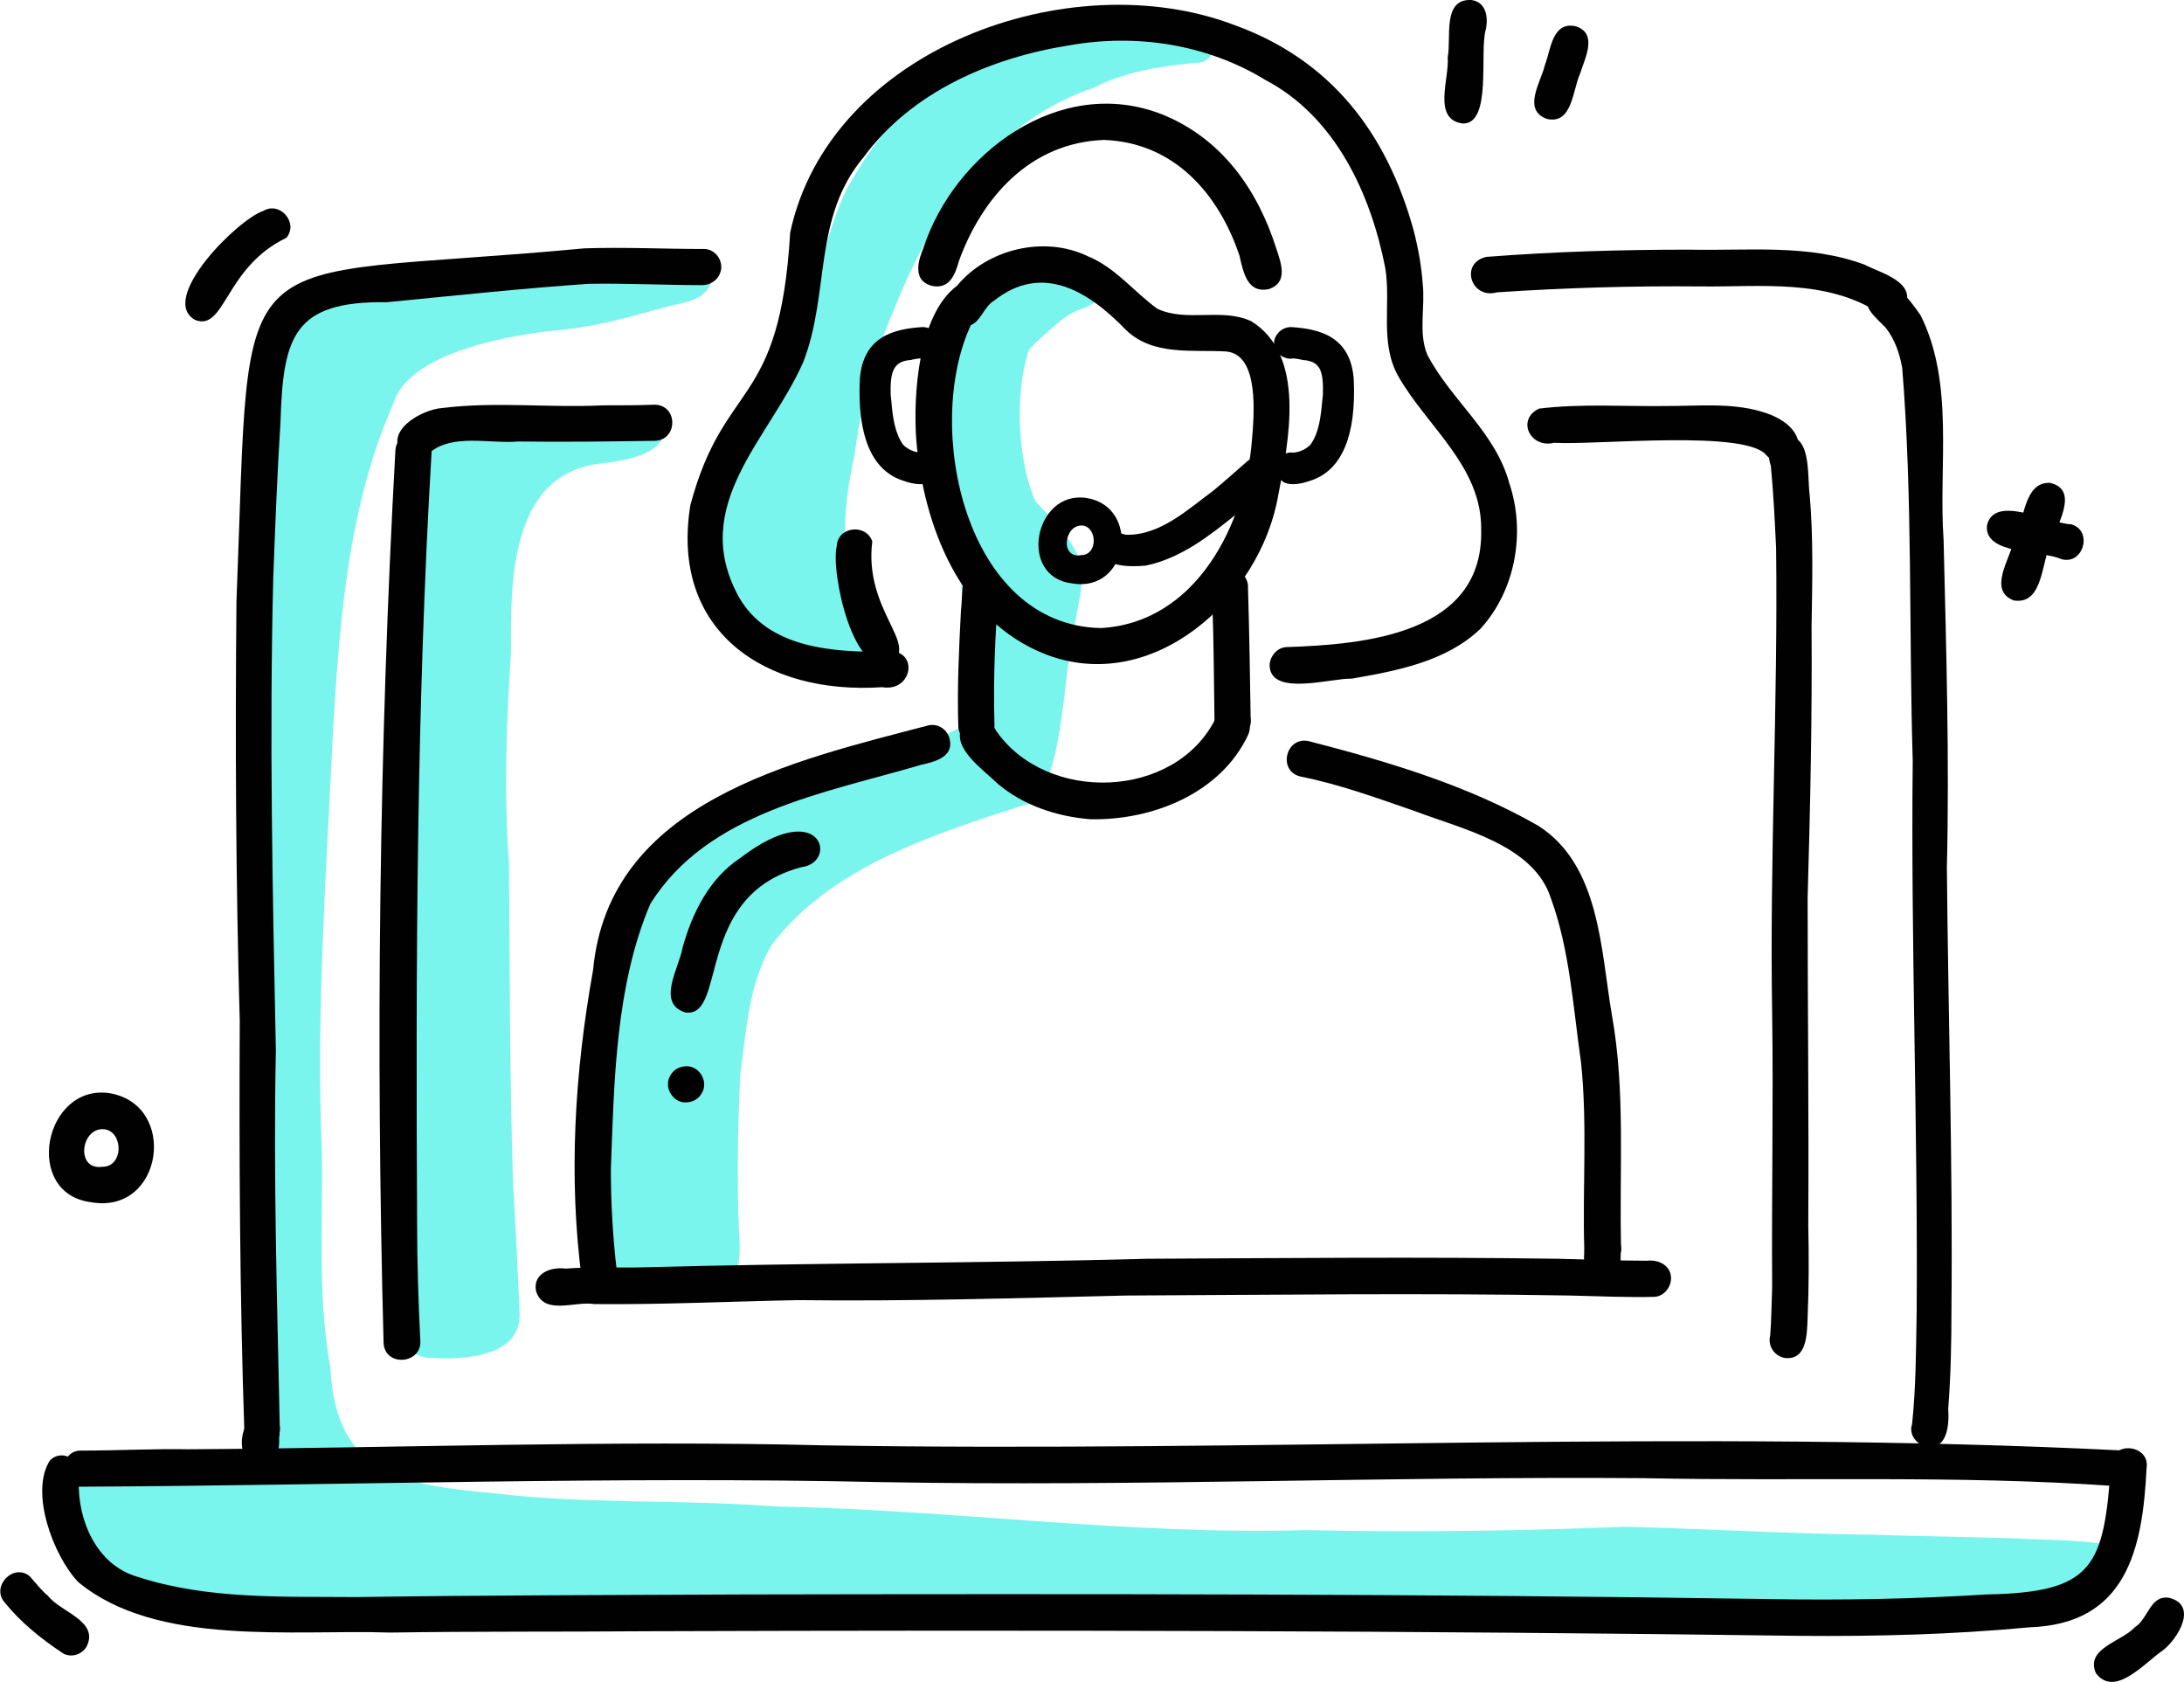
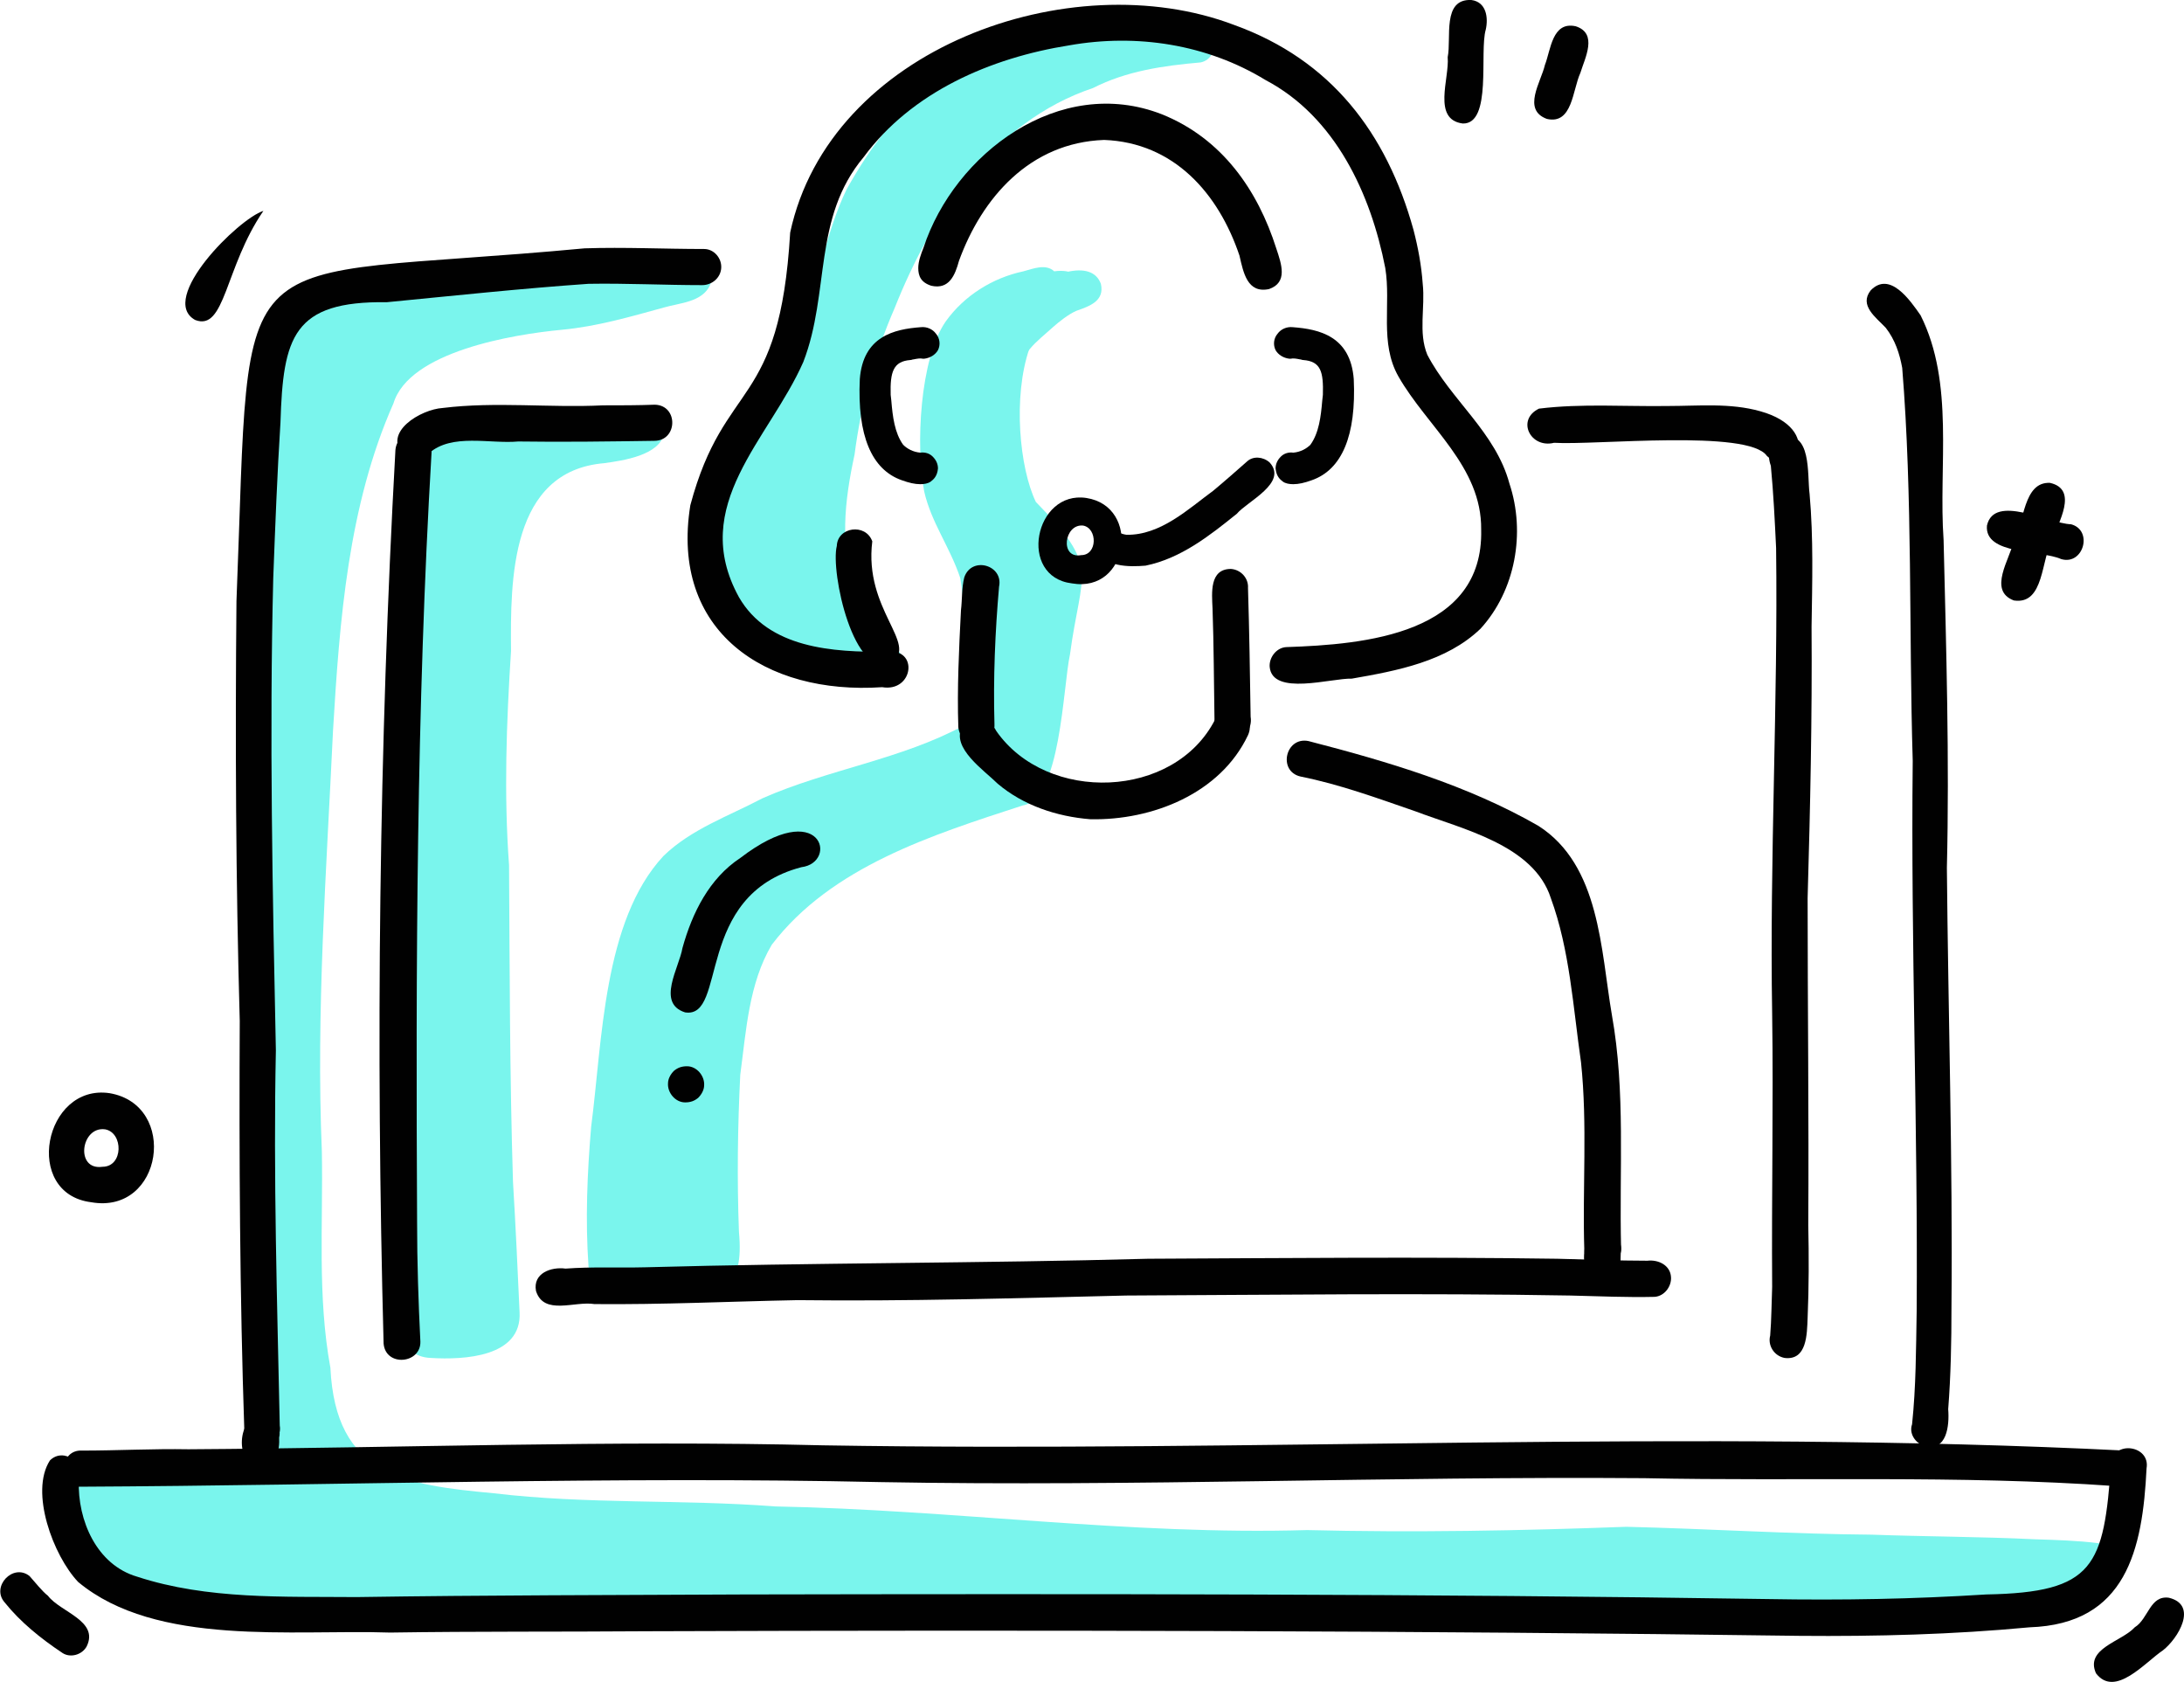
<svg xmlns="http://www.w3.org/2000/svg" version="1.1" id="Layer_1" x="0px" y="0px" viewBox="0 0 332.5 256" style="enable-background:new 0 0 332.5 256;" xml:space="preserve">
  <style type="text/css">
	.st0{fill:#7AF5ED;}
	.st1{fill:#010101;}
</style>
  <g>
    <path class="st0" d="M157.7,76.4c9.9,10.1,6.9,10.4,5.2,23.2c-1.1,5.1-1.4,22.1-7.2,23c-13.8,4.5-29.1,9.3-38.2,21.2   c-3.5,5.9-3.9,13.1-4.8,19.8c-0.4,8-0.5,15.9-0.2,23.9c0.8,8.7-2.4,10-10.6,9.4c-4.1-0.4-11.3,1.5-12.3-4.1   c-0.5-7.1-0.2-14.2,0.4-21.3c1.7-12.9,1.8-31.3,11-41.2c4.2-4.1,10-6.1,15.1-8.8c10-4.4,21.1-5.9,30.7-11.1   c0.6-7.4,0.5-15.1-0.6-22.4c-1.6-4.8-4.4-8.4-5.5-13.2c-1.3-6.8-0.7-20.2,3.3-25.9c2.8-3.9,7.1-6.6,11.8-7.6c1.5-0.4,3.4-1.2,4.7,0   c0.7-0.1,1.3-0.1,1.9,0l0,0c3.9,0.8,3.6,6.4-1.1,5.5c-2.1,1.3-3.6,3.5-4.6,6.3l0,0C154.2,60.4,155.2,71.2,157.7,76.4z" />
    <path class="st0" d="M167.6,43.2c0.6,2.6-1.7,3.4-3.7,4.1c-1.2,0.5-2.7,1.7-3.6,2.5c-1.2,1.1-2.5,2.1-3.5,3.3   c-0.6,0.7-1.1,1.4-1.5,2.2c-1,1.9-1,5.4-4,5c-1.5-0.2-2.6-1.6-2.4-3.1c0.1-0.7,0.2-1.3,0.4-1.9c-4.5-3.6,6.3-12.5,13.1-13.9   C165,40.8,166.9,41.3,167.6,43.2z" />
    <path class="st0" d="M181.6,4.2c3.6-0.7,4.4,4.6,1.2,5.3c-5.7,0.5-11.3,1.3-16.4,3.9c-15.2,5.1-24.6,19.4-30.2,33.5   c-3.1,7.1-5.1,14.6-6.1,22.3c-1.5,6.9-2.4,14.3,0.3,21.1c0.7,1.6,1.3,3.3,2.1,4.8c1.5,1.5,3.4,2.6,4.6,4.4c2.1,2.4-0.6,5.4-3.4,4.7   c-8.1-1.1-16.2-4.7-22.5-9.8c-7.6-6-3.7-16.6-0.4-23.9c3.9-6.9,9.6-12.9,11.1-20.9c2.8-6.8,3.8-14.2,7-20.8   c3.6-6.4,8.1-12.8,14.7-16.5c3.6-2.2,7.8-3.2,11.7-4.6c4.3-1.6,8.6-3,13.1-3.8C171.6,3.6,179.7,1.7,181.6,4.2z" />
    <path class="st0" d="M98.6,63c1.5,0.2,2.6,1.5,2.5,3c-0.7,3.3-6.2,4.1-9.1,4.5c-14.3,1.2-14.3,17.7-14.2,28.6   c-0.7,10.9-1.1,21.7-0.3,32.6c0.1,16.1,0.1,32.1,0.6,48.2c0.4,6.6,0.7,13.2,1,19.8c0.4,6.9-8.5,7.3-13.5,7   c-5.5-0.2-4.6-6.6-4.6-10.5c-0.1-4.3-0.3-8.6-0.4-12.9c-0.6-21.3-0.6-42.8-0.2-64c1.2-14.1,0.4-28.4,2.2-42.5   c0.7-3.4-0.1-7.4,1.9-10.3c2.3-2.8,22.2-4.8,23.3-0.9c2.3-0.6,4.7-0.6,6.9-1.3C96,63.9,97.2,62.9,98.6,63z" />
    <path class="st0" d="M321.6,236.1c6.7,9.9-42.6,11-48,10.5c-20.2-0.1-40.9-2.1-60.9-2.5c-25.6-0.7-51.3-0.2-76.9-0.3   c-28.5-0.8-57,2.7-85.5,1.7c-9.1-1.5-32.9,2.4-37.4-5.9c-2.3-3.4-5.7-11.4-2.9-14.8c3.1-3.2,8-1.2,11.9-1.3   c3.2,0.1,6.4-0.2,9.6-0.5c2.3-0.3,4.6-0.3,6.8-1c-2.4-3.3,4.4-5.8,3.4-12.2c-2.6-1.5-0.9-8.4-1.4-11.2c0-8.2-0.2-16.4-0.6-24.6   c0.3-10.9-1.3-21.6-1.2-32.4c0.5-16.5-0.6-33.1-1.3-49.6C36.7,77,36,51,52.5,44.3c6-1.5,12.4-0.7,18.6-1.2c8-1.2,16.1-2.1,24.1-3.2   c2.7-0.1,8.4-2.4,10.4-0.2c1.7,0.1,3.3,1.8,2.5,3.7c-1.2,2.6-4.6,2.7-7,3.4c-5.1,1.4-10.2,2.9-15.6,3.4   c-7.4,0.7-23.2,3.3-25.6,11.2c-6.9,15.6-8.2,33-9.2,49.8c-1,21.4-2.6,42.7-1.7,64.1c0.2,11-0.7,22,1.3,32.9   c0.8,16.4,11.1,17.8,24.9,19.1c14.3,1.7,28.5,0.9,42.8,2c27,0.5,54,4.4,81,3.6c16.2,0.4,32.4,0.1,48.6-0.5   c12.5,0.3,24.9,1.1,37.4,1.2c8.3,0.3,16.6,0.3,24.8,0.7c3.2,0.1,6.5,0.2,9.7,0.6C320.3,235.1,321.1,235.4,321.6,236.1z" />
  </g>
-   <path class="st1" d="M159.2,99.6C146.1,94.5,140.6,80,139.5,67c-0.5-6.9,0.3-19.1,6.2-23.5c4.6-5.6,13.3-7.7,19.9-4.5  c4.2,1.7,7,5.4,10.6,8c4.5,2.1,9.8-0.2,14.3,1.9c8.4,5.2,5.7,18.3,4.1,26.5C191.9,91.1,175.5,105.9,159.2,99.6z M167.6,95.6  c14.5-0.8,22-15.8,23-28.6c0.3-3.7,1.2-13-3.9-13.5c-5.2-0.3-11.2,0.7-15.3-3.3c-5.6-5.8-12.7-10.3-20.1-4.4c-1.5,0.9-1.9,3-3.5,3.7  C140.6,65,146.9,95.2,167.6,95.6z" />
  <path class="st1" d="M145.9,110.7c-0.2-5.9,0.1-11.9,0.4-17.8c0.2-1.7,0.1-3.4,0.5-5c1.1-3.3,6-1.9,5.3,1.4  c-0.6,6.9-0.9,13.9-0.7,20.9C151.6,113.8,146.3,114.3,145.9,110.7z" />
  <path class="st1" d="M187.5,112.6c-1.5,0-2.7-1.4-2.6-2.9c-0.1-6-0.1-11.4-0.3-17.1c-0.1-2.3-0.5-6,2.8-6c1.5,0.1,2.7,1.4,2.6,2.9  c0.2,6.5,0.3,13.1,0.4,19.6C190.7,110.9,189.4,112.7,187.5,112.6z" />
  <path class="st1" d="M166,124.7c-5.1-0.4-10.2-2.1-14.1-5.4c-2-2-7.2-5.5-5.4-8.7c1.4-2.1,4.2-1.3,5.2,0.7  c7.7,11,27.1,10.4,33.3-1.8c1.5-3.2,6.5-0.9,5,2.4C185.8,120.8,175.4,124.9,166,124.7z" />
  <path class="st1" d="M193.3,70.4c2.8,3.1-3.4,5.9-5,7.8c-4.1,3.3-8.5,6.8-13.9,7.9c-2.4,0.2-6.6,0.3-7.5-2.8c-0.2-1.3,0.7-2.4,2-2.5  c0.9-0.1,1.7,0.5,2.6,0.6c5.2,0.1,9.5-4,13.2-6.7c1.8-1.5,3.5-3,5.2-4.5C190.8,69.4,192.3,69.5,193.3,70.4z" />
-   <path class="st1" d="M88.6,194.9c-2.1-15.7-1.1-31.7,1.7-47.3c2.4-25.6,30.5-31.8,51.1-37.2c1.5-0.3,2.9,0.7,3.2,2.2  c0.6,2.7-2.5,3.4-4.3,3.8c-14.6,4.3-32.6,7.2-41.3,21.2c-5.3,12.5-5.5,27-6,40.4c0,5.2,0.3,10.3,0.9,15.4  C94.7,196.6,89.7,198.1,88.6,194.9z" />
  <path class="st1" d="M241.2,190.3c-0.3-9.5,0.5-19.1-0.5-28.6c-1.2-8.3-1.7-17.1-4.6-25c-2.6-8.1-13.5-10.5-20.6-13.2  c-5.8-2-11.5-4.1-17.5-5.3c-3.5-0.8-2.3-6.1,1.2-5.4c12,3.1,24.2,6.7,35,12.9c9.4,6,9.5,18.9,11.2,28.8c2.1,11.7,1.1,23.6,1.4,35.5  C246.8,193.6,241.4,193.9,241.2,190.3z" />
  <path class="st1" d="M81.6,196.5c-0.5-2.7,2.3-3.7,4.5-3.4c4-0.3,8.1-0.1,12.1-0.2c25.5-0.7,51.1-0.6,76.6-1.3  c20.8-0.1,41.5-0.3,62.3,0c4.6,0.1,9.1,0.3,13.7,0.3c1.7-0.2,3.5,0.7,3.6,2.5c0.1,1.4-1,2.9-2.5,3c-4.3,0.1-8.5-0.1-12.8-0.2  c-22.6-0.4-45.2-0.1-67.7,0c-16.7,0.4-33.3,0.9-50,0.7c-10.3,0.2-20.6,0.7-30.9,0.6C87.5,198,82.8,200.3,81.6,196.5z" />
  <path class="st1" d="M241.2,192.3c-0.2-2.1,0.2-5,3-4.9c1.5,0.1,2.7,1.4,2.6,2.9c-0.2,1.2,0.2,2.6-0.7,3.6  C244.6,195.7,241.3,194.6,241.2,192.3z" />
  <path class="st1" d="M134.3,104.6c-17.8,1.2-32.3-8.5-29.2-27.7c5.2-19.4,13.6-14.4,15.2-41.5c6-28,42.6-41.1,67.6-31.6  c14.7,5.3,23.2,16.4,27.3,31.2c0.7,2.7,1.2,5.4,1.4,8.2c0.4,3.6-0.7,7.4,0.7,10.8c3.6,6.9,10.4,11.8,12.5,19.6  c2.5,7.5,0.9,16.3-4.4,22.1c-5.2,5-12.7,6.4-19.6,7.6c-3.1-0.1-12.1,2.7-12.5-1.8c-0.1-1.4,1-2.9,2.5-3c12.1-0.4,30.1-2,29.7-17.9  c0.1-9.6-8.2-15.6-12.6-23.3c-2.9-5.1-1.1-11-2-16.5c-2.2-11.3-7.6-23-18.2-28.6c-9-5.5-19.7-7.1-29.9-5.3c-12,1.9-24,7.1-31.3,17  c-7.8,9.3-5.1,20.6-9.2,31.2c-5.2,11.8-17.5,21.8-9.8,35.8c4.5,7.8,14.3,8.4,22.5,8.3C139.9,98.6,139.1,105.4,134.3,104.6z" />
  <path class="st1" d="M104.3,154.1c-4.4-1.4-0.9-6.8-0.4-9.8c1.5-5.4,4.1-10.6,8.8-13.7c12.4-9.5,15,0.7,9.3,1.4  C105.6,136.3,110.8,155.1,104.3,154.1z" />
  <path class="st1" d="M101.7,164.9c0-0.7,0.4-1.4,0.9-1.9c0.6-0.5,1.2-0.7,2-0.7c1.5,0,2.7,1.5,2.6,2.9c0,0.7-0.4,1.4-0.9,1.9  c-0.6,0.5-1.2,0.7-2,0.7C102.8,167.8,101.6,166.3,101.7,164.9z" />
  <path class="st1" d="M58.4,204.5c-1.2-45.3-0.7-90.7,1.8-136c0.3-3.5,5.7-3.2,5.5,0.4c-2.3,39-2.4,78.1-2.2,117.2  c0,6,0.2,12.1,0.5,18.1C64.1,207.6,58.7,208.1,58.4,204.5z" />
  <path class="st1" d="M61.5,69.4c-3.4-3.6,2.6-7.1,5.9-7.3c8.1-1,16.3,0,24.4-0.4c2.6,0,5.3,0,7.9-0.1c3.6,0.1,3.5,5.5-0.1,5.5  c-6.9,0.1-13.8,0.2-20.7,0.1c-4.3,0.4-10.1-1.3-13.6,1.8C64.5,70.2,62.7,70.3,61.5,69.4z" />
  <path class="st1" d="M269,69.4c-2.8-4.1-26.2-1.6-32.4-2c-3.6,0.9-5.8-3.5-2.3-5.2c6.5-0.8,13.1-0.3,19.6-0.4  c4.7,0,9.5-0.5,14.1,0.8C277.7,65.3,273.4,73.5,269,69.4z" />
  <path class="st1" d="M271.7,206.7c-1.6-0.3-2.6-1.9-2.2-3.4c0.2-2.5,0.2-4.9,0.3-7.4c-0.1-13.9,0.2-27.7,0-41.6  c-0.4-23.5,0.9-47.4,0.6-70.9c-0.2-4.2-0.4-8.3-0.8-12.5c-0.6-1.7-0.4-3.7,1.5-4.4c4.8-1.1,4,5.7,4.4,8.7c0.6,6.7,0.4,13.5,0.3,20.2  c0.1,13.8-0.2,27.5-0.6,41.3c0,16.6,0.2,33.2,0.1,49.8c0.1,4.7,0.1,9.4-0.1,14.1C275.1,203.1,275.1,207.1,271.7,206.7z" />
  <path class="st1" d="M37.2,217.9c-0.7-20.9-0.8-41.6-0.7-62.5c-0.6-21.3-0.7-42.6-0.5-63.9c2.3-57.2-2.4-48.5,53-53.7  c6.1-0.2,12.1,0.1,18.2,0.1c1.5,0,2.7,1.4,2.6,2.9s-1.4,2.6-2.9,2.6c-5.7,0-11.6-0.3-17.3-0.2C79.5,43.9,69.2,45,58.9,46  c-14.3-0.2-15.8,5.3-16.2,18.3c-0.5,7.9-0.8,15.8-1.1,23.7c-0.6,23.9-0.1,48,0.4,71.9c-0.4,19.2,0.2,38.4,0.6,57.5  c0-0.1,0-0.2,0-0.4C43.1,220.3,38,221.2,37.2,217.9z" />
-   <path class="st1" d="M286.2,47.7c-8.2-5.3-18-4-27.2-4.1c-10.4-0.1-20.7,0.2-31.1,0.9c-4,1.1-5.7-4.5-1.6-5.4  c10.3-0.8,20.6-1.1,30.9-1.1c8.9,0.2,18.2-0.9,26.7,2.3c2.5,1.3,7.9,2.6,6.1,6.4C289.2,48,287.5,48.5,286.2,47.7z" />
  <path class="st1" d="M293,220.1c-1.4-0.4-2.4-1.9-1.9-3.3c0.6-5.7,0.6-11.4,0.7-17.2c0.2-27.9-0.9-55.9-0.6-83.8  c-0.6-19.8,0-40.1-1.6-59.8c-0.4-2.2-1.1-4.3-2.5-6.1c-1.5-1.6-4.1-3.4-2.3-5.7c2.9-3,6,1.5,7.6,3.8c5.2,10.4,2.7,22.9,3.5,34.2  c0.4,16.6,0.9,33.3,0.5,49.9c0.2,22.3,0.9,44.6,0.7,66.9c0,5.2-0.1,10.4-0.5,15.5C296.8,217,296.4,221,293,220.1z" />
  <path class="st1" d="M12,226.3c-3.3-0.5-2.9-5.7,0.5-5.5c5.4,0,10.8-0.3,16.2-0.2c32.2-0.2,64.4-1.4,96.6-0.6  c66,1.1,132.2-2.5,198.2,0.8c3.8,0.8,2.5,6.4-1.5,5.4c-23.9-1.7-47.8-0.7-71.7-1.2c-38.7-0.3-77.4,1.3-116.1,0.6  C93.4,224.7,52.7,226.1,12,226.3z" />
  <path class="st1" d="M39.6,223.2c-4,0-3.5-7.9,0.3-7.7c1.7,0,3,1.7,2.6,3.3C42.6,220.7,42.1,223.3,39.6,223.2z" />
  <path class="st1" d="M274,249c-58.5-0.8-117-0.9-175.5-0.7c-13,0.1-26.1,0-39.1,0.2c-14.8-0.5-35.6,2.2-47.5-7.7  c-3.8-4-7.4-13.7-4.3-18.5c2.1-2.1,5.6,0.5,4.4,3.1c-0.2,6,2.7,12.8,8.9,14.6c10.7,3.5,22.3,3,33.4,3.1c19.7-0.3,39.3-0.3,59-0.4  c51.9-0.1,103.9-0.1,155.8,0.7c11.4,0.2,22.2,0,33.3-0.7c16.5-0.3,17.9-4.3,19-20c0.4-3.5,6-2.7,5.4,0.8  c-0.6,12.4-3.1,23.7-17.8,24.2C297.3,248.8,285.7,249.1,274,249z" />
-   <path class="st1" d="M29.7,48.7c-5.7-3.2,6.6-15.4,10.4-16.6c2.5-1.5,5.4,1.8,3.5,4.1C34.2,40.7,34.3,50.5,29.7,48.7z" />
+   <path class="st1" d="M29.7,48.7c-5.7-3.2,6.6-15.4,10.4-16.6C34.2,40.7,34.3,50.5,29.7,48.7z" />
  <path class="st1" d="M222.7,18.8c-4.7-0.6-2-6.9-2.3-10.1c0.6-2.9-0.9-8.9,3.6-8.7c2.3,0.3,2.6,2.7,2.2,4.5  C225.2,7.9,227.2,18.9,222.7,18.8z" />
  <path class="st1" d="M235.5,18.1c-3.8-1.4-0.9-5.6-0.3-8.2c0.9-2.3,1.1-6.7,4.7-5.9c3.4,1.1,1.4,4.8,0.7,7.1  C239.4,13.7,239.4,19,235.5,18.1z" />
  <path class="st1" d="M13.9,183c-10.5-1.3-7.2-18.1,2.8-16.6C27.2,168.2,24.8,184.9,13.9,183z M15.6,177.6c3.2,0,3.2-5.2,0.4-5.7  C12.3,171.4,11.4,178.2,15.6,177.6z" />
  <path class="st1" d="M163.2,88.8c-8.3-1-5.7-14.2,2.2-13C173.7,77.1,171.9,90.3,163.2,88.8z M164.6,84.5c2.5,0,2.5-4.1,0.3-4.5  C162,79.7,161.3,85.1,164.6,84.5z" />
  <path class="st1" d="M313.8,85.1c-3.1-1.4-11.7-0.6-11.3-5.1c1.1-4.9,9.4-0.3,12.8-0.2C318.7,80.7,317.2,86.1,313.8,85.1z" />
  <path class="st1" d="M306.6,91.4c-4-1.5-0.6-6.3,0-9.1c1.6-2.7,1.4-9,5.5-8.8c4.4,1,1.2,6.1,0.4,8.6C310.7,85,311.3,92.1,306.6,91.4  z" />
  <path class="st1" d="M9.5,251.6c-3.3-2.2-6.4-4.7-8.8-7.7c-2.1-2.4,1.3-6,3.8-4c0.9,1,1.9,2.3,2.8,3c1.9,2.5,7.8,3.8,5.9,7.7  C12.5,251.9,10.7,252.4,9.5,251.6z" />
  <path class="st1" d="M319.1,254.7c-1.7-3.8,3.9-4.8,5.9-7c2.1-1.3,2.3-4.9,5.2-4.5c4.5,1.1,1.4,6.2-0.9,8  C326.6,253,322,258.5,319.1,254.7z" />
  <path class="st1" d="M135.8,100.8c-5.8,3-9.4-13.8-8.4-17.7c0.1-2.9,4.4-3.5,5.4-0.7C131.5,92.8,139.8,98,135.8,100.8z" />
  <path class="st1" d="M194.3,37.8L194.3,37.8c-2.8-8.8-8.2-16.7-17.4-20.4c-15.6-6.1-31.6,6-36.3,20.3c-0.4,1-0.8,2.1-0.8,3.1l0,0  l0,0c0,1.2,0.4,2.2,2,2.7c2.7,0.6,3.6-1.6,4.2-3.8c3.5-9.6,10.8-18,22.1-18.4c10.6,0.4,17.4,8.1,20.6,17.6c0.6,2.6,1.2,5.8,4.5,5.1  C196.1,43,195.1,40.2,194.3,37.8z" />
  <path class="st1" d="M138.6,54.8c0.2,0,0.3-0.1,0.5-0.1c0.5-0.1,1-0.2,1.4-0.1h0.1h0.1c0.9-0.1,1.7-0.6,2.1-1.3  c0.4-0.8,0.3-1.8-0.3-2.5c-0.5-0.7-1.4-1.1-2.3-1c-4.1,0.3-8.8,1.4-9.3,7.9c-0.4,8.6,1.8,13.8,6.4,15.4c1.1,0.4,2,0.6,2.8,0.6  c0.6,0,1.2-0.1,1.6-0.4c0.4-0.3,1-0.8,1.1-2c0-0.7-0.3-1.3-0.8-1.8s-1.2-0.7-1.9-0.6c-1.1-0.1-2-0.6-2.6-1.2  c-1.3-1.8-1.6-4.3-1.8-6.7l-0.1-0.9C135.5,56.6,136,55,138.6,54.8z" />
  <path class="st1" d="M198.4,54.8c-0.2,0-0.3-0.1-0.5-0.1c-0.5-0.1-1-0.2-1.4-0.1h-0.1h-0.1c-0.9-0.1-1.7-0.6-2.1-1.3  c-0.4-0.8-0.3-1.8,0.3-2.5c0.5-0.7,1.4-1.1,2.3-1c4.1,0.3,8.8,1.4,9.3,7.9c0.4,8.6-1.8,13.8-6.4,15.4c-1.1,0.4-2,0.6-2.8,0.6  c-0.6,0-1.2-0.1-1.6-0.4c-0.4-0.3-1-0.8-1.1-2c0-0.7,0.3-1.3,0.8-1.8s1.2-0.7,1.9-0.6c1.1-0.1,2-0.6,2.6-1.2  c1.3-1.8,1.6-4.3,1.8-6.7l0.1-0.9C201.5,56.6,201.1,55,198.4,54.8z" />
</svg>